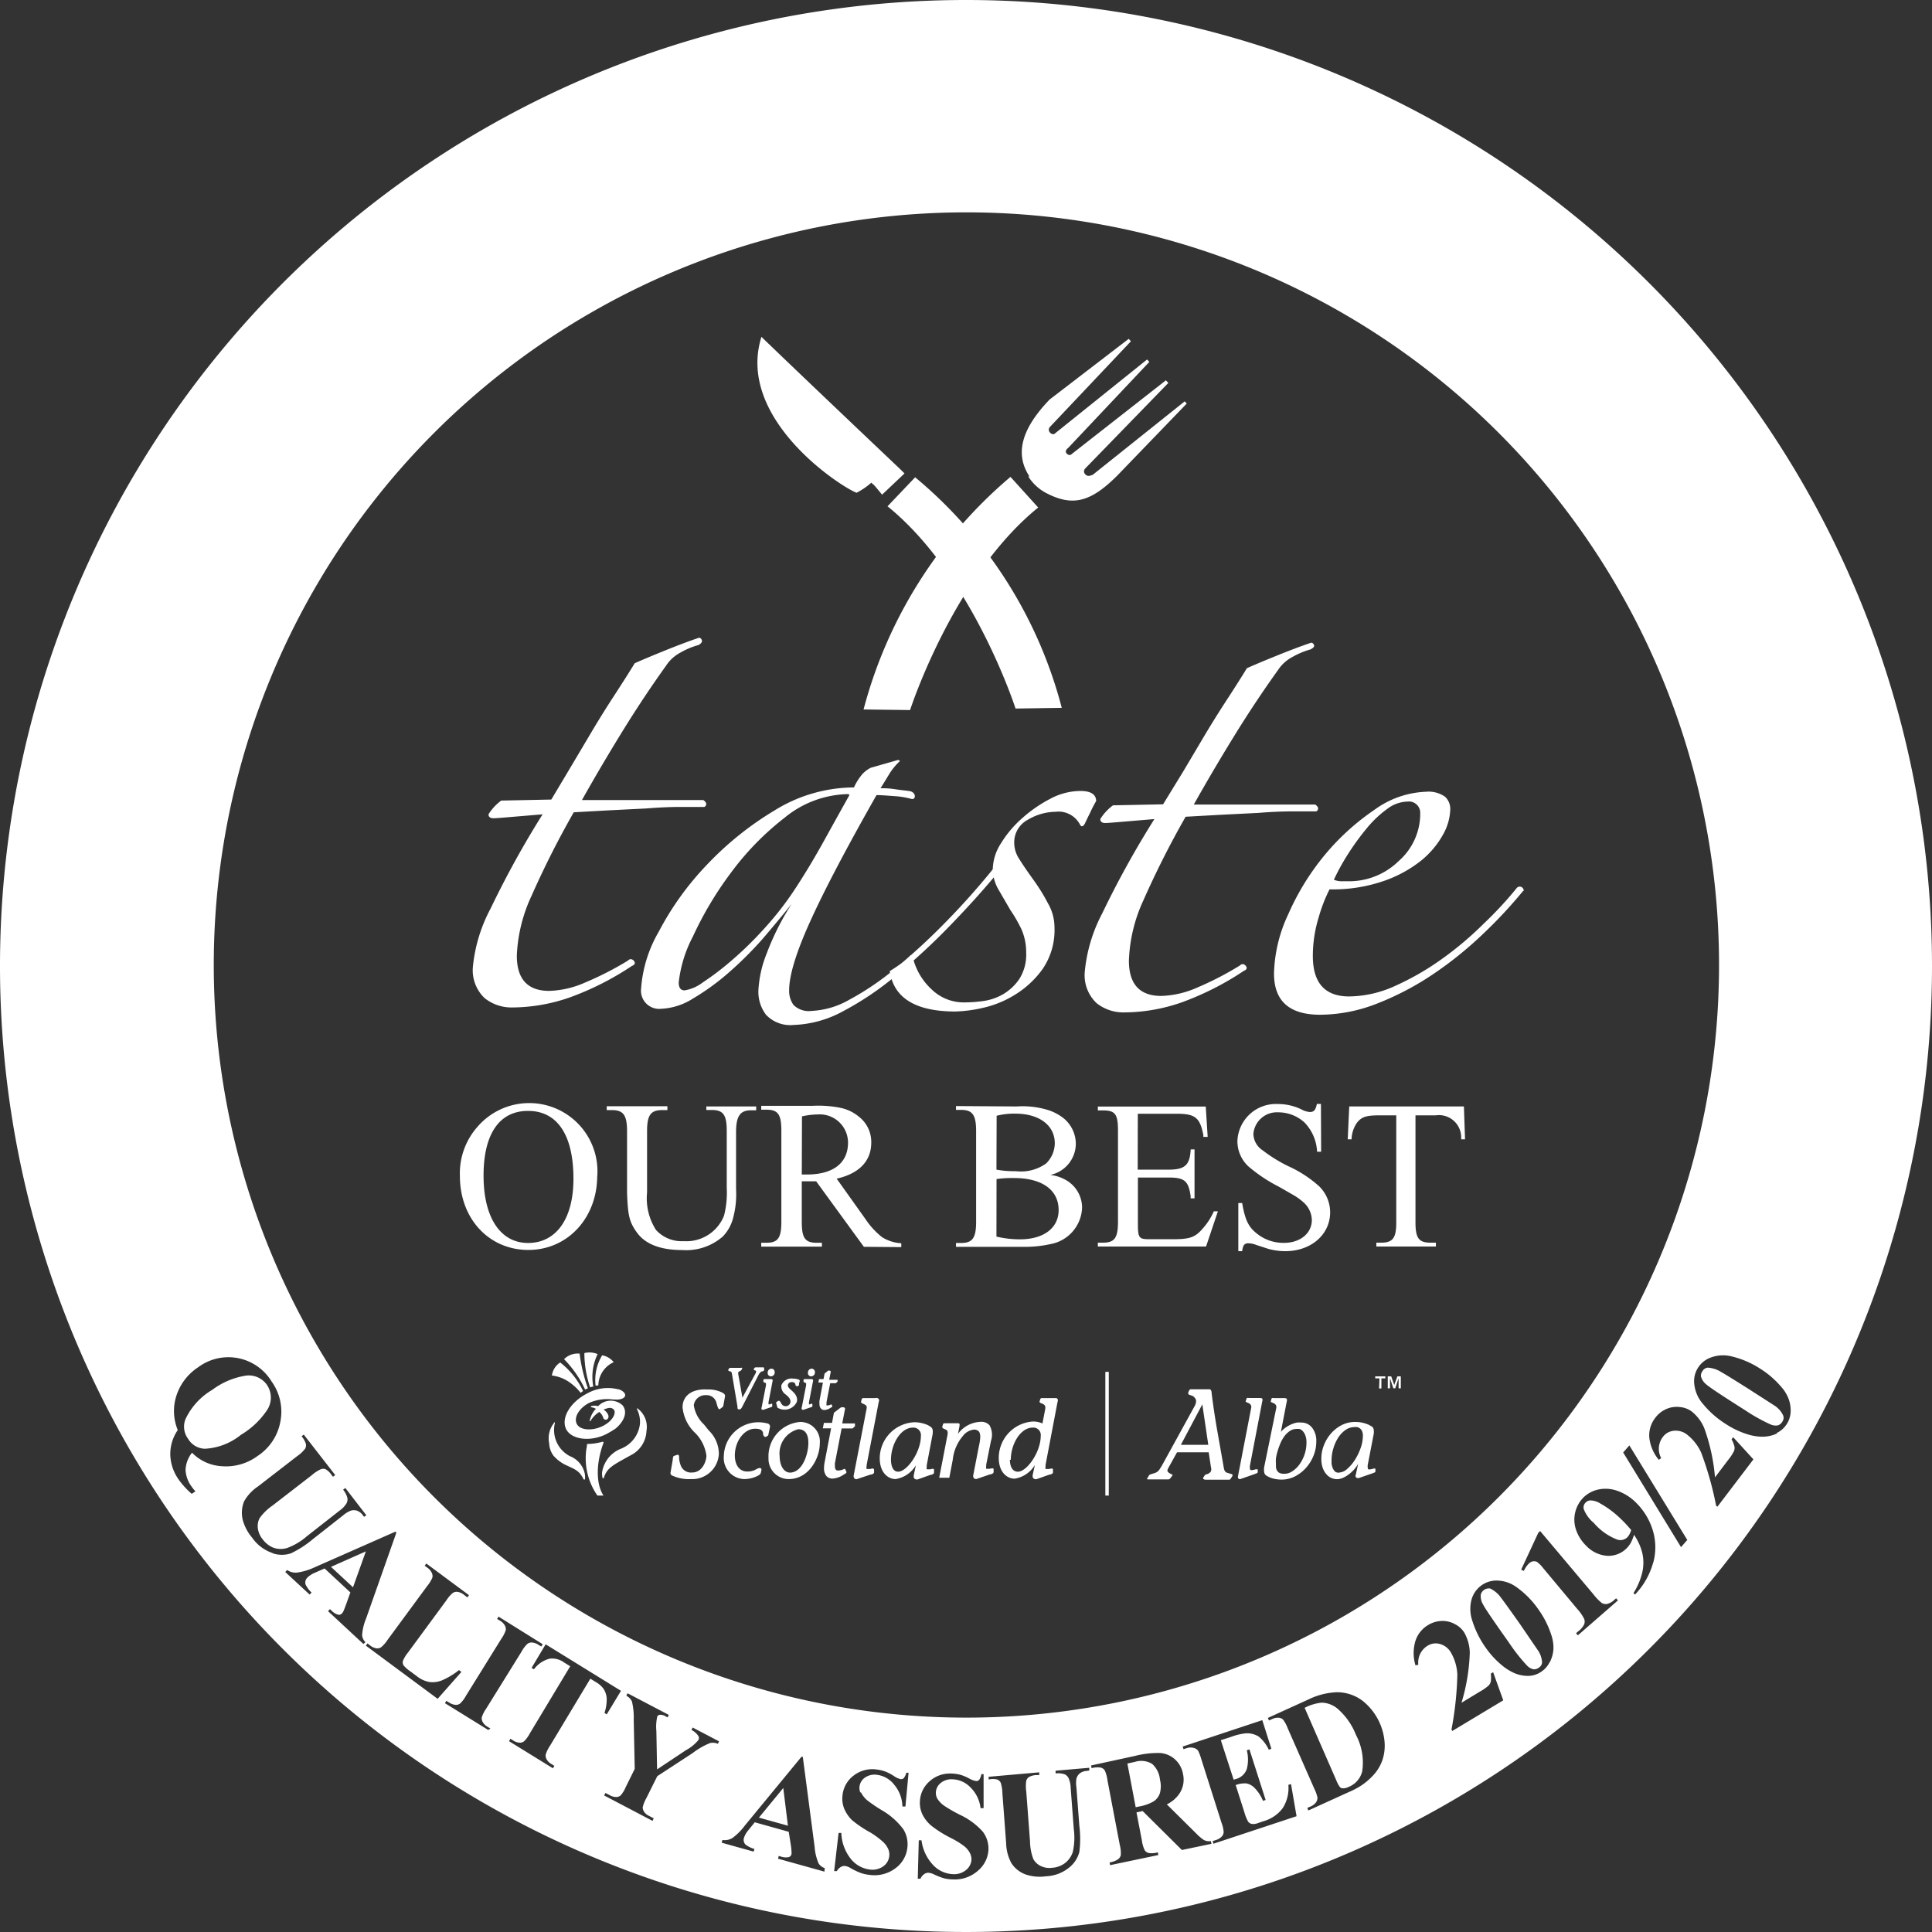
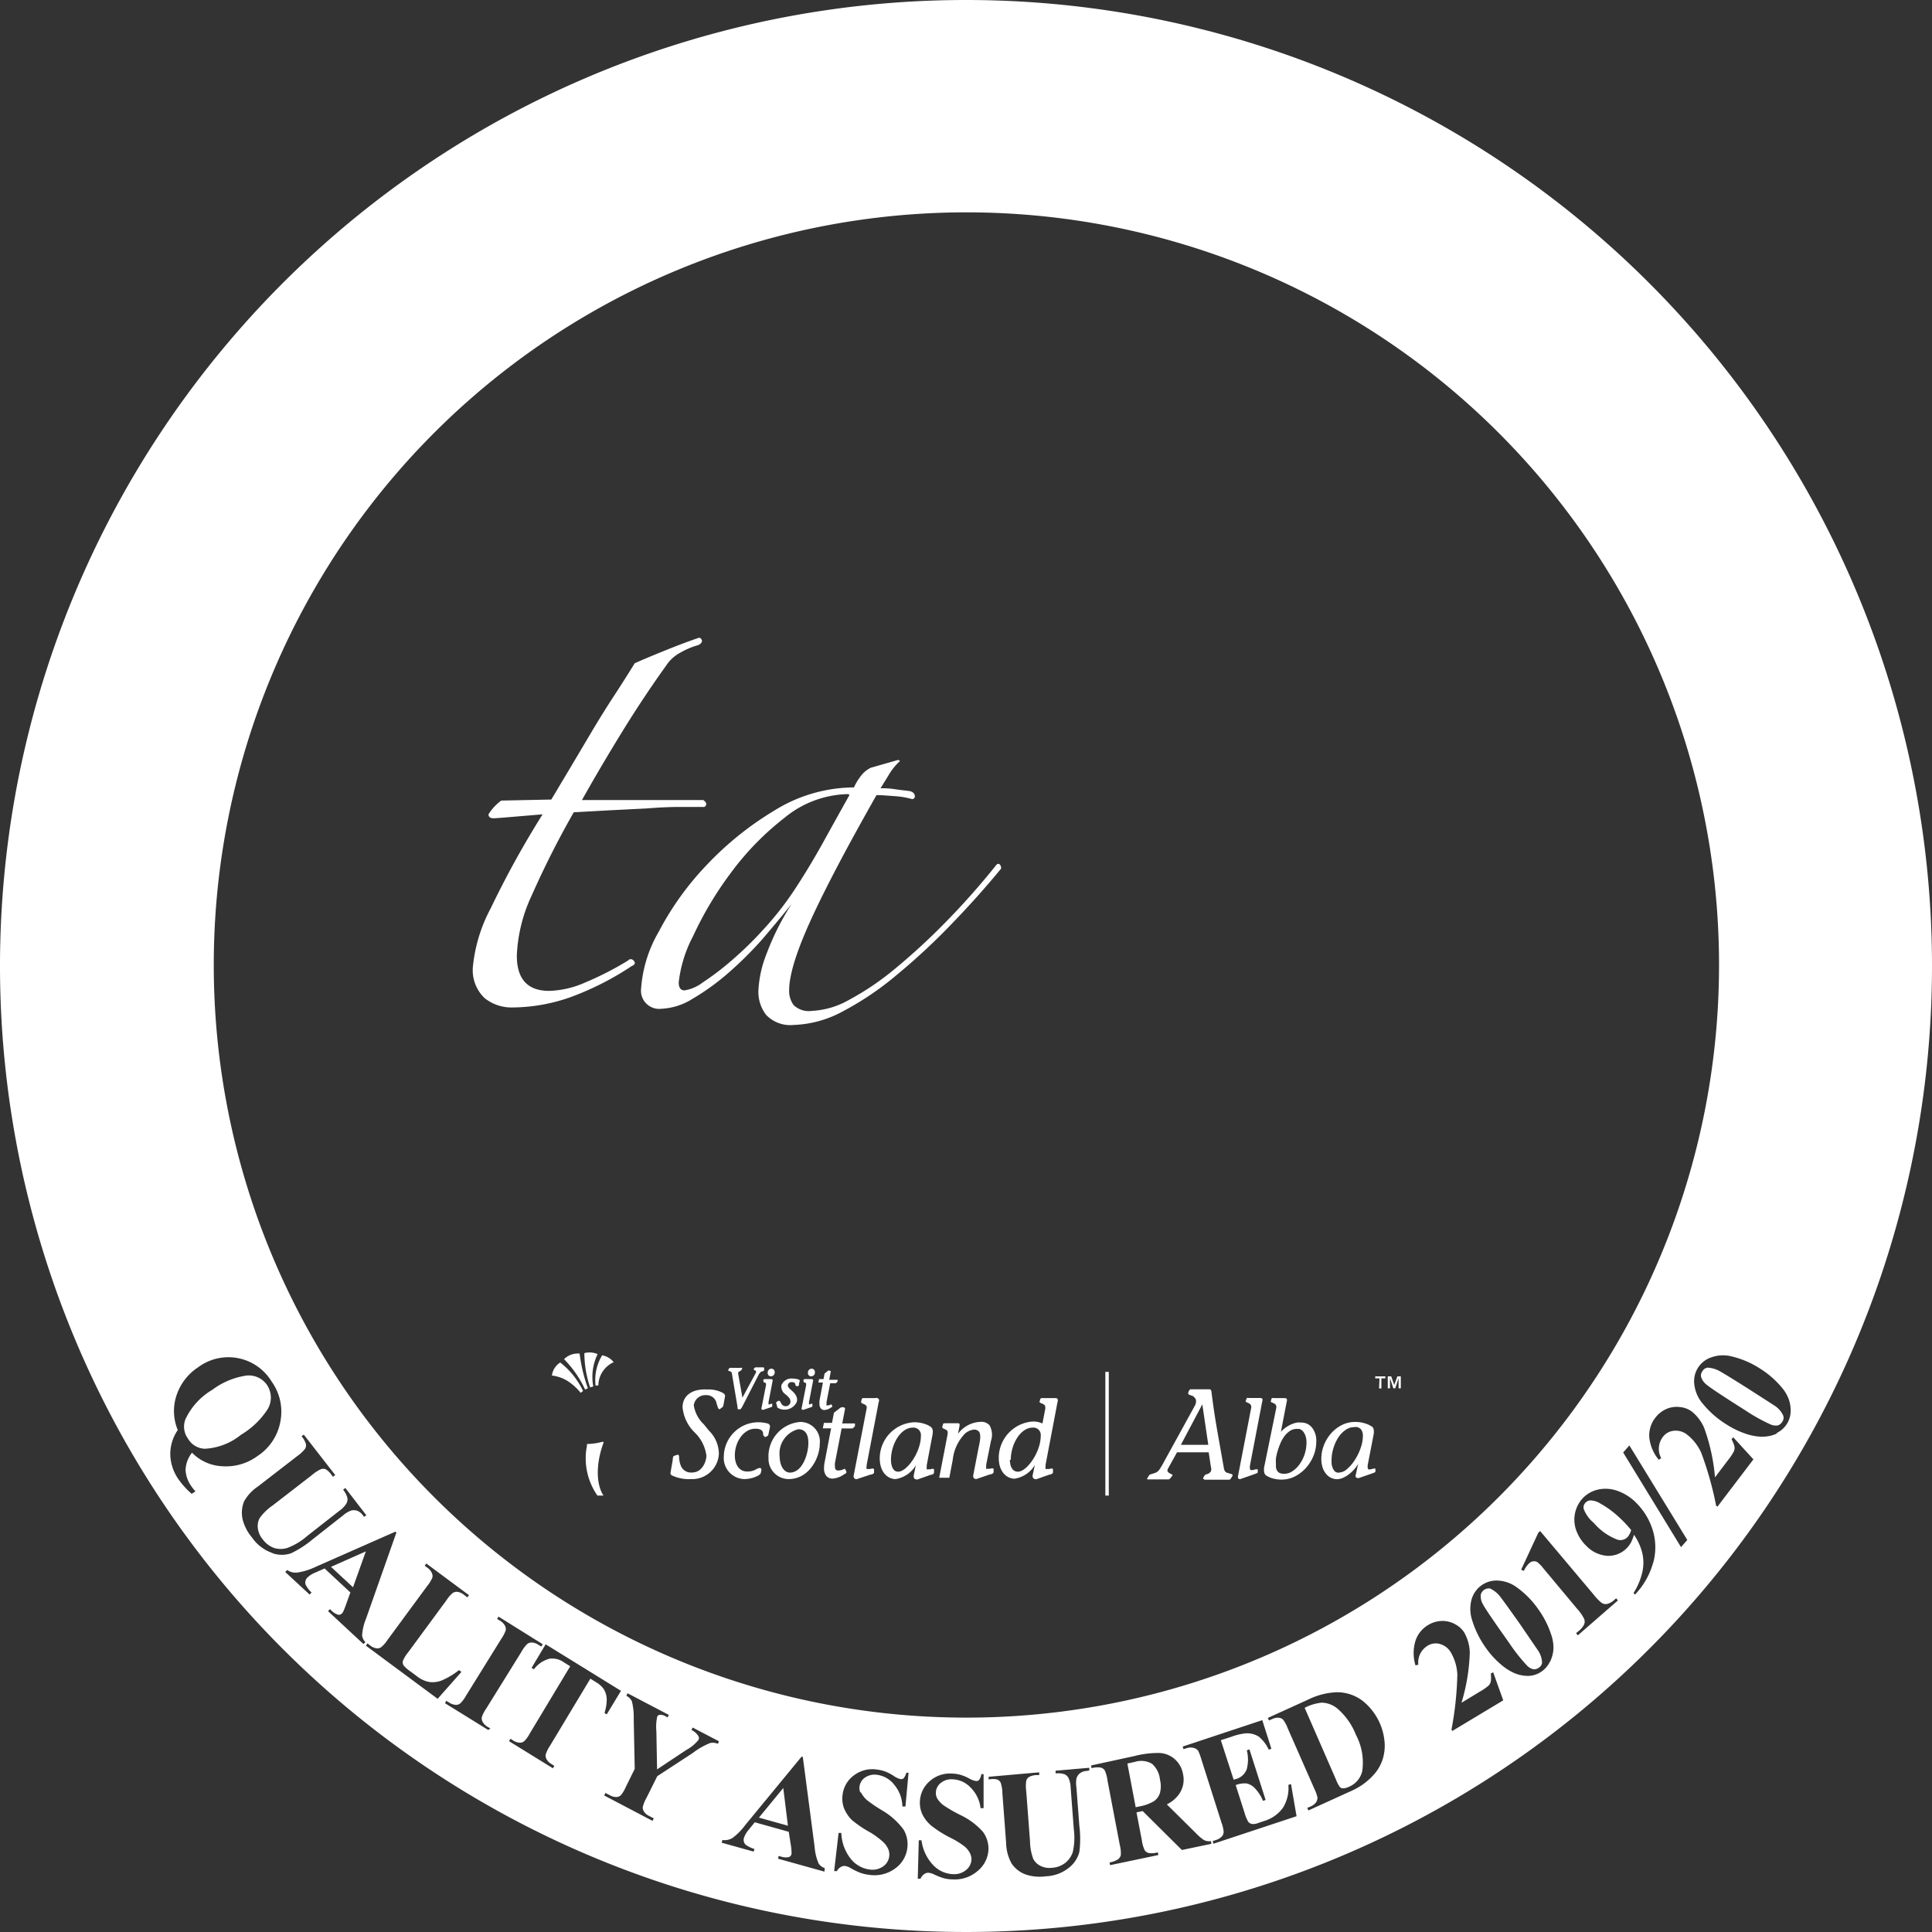
<svg xmlns="http://www.w3.org/2000/svg" viewBox="0 0 191.06 191.06">
  <rect x="0" y="0" width="191.06" height="191.06" fill="#333333" stroke="none" />
  <g data-name="Layer 2">
    <g data-name="Layer 1" fill="#fff">
      <path d="M69.07 63.79a7.53 7.53 0 0 0-1.75.73 3.84 3.84 0 0 0-1.45 1.31q-2.23 3.11-4.32 6.5t-4 6.79h12q.29.2.29.39a.31.31 0 0 1-.19.29h-2.33q-1.55 0-3.4.15l-3.78.19-3.4.19a90.36 90.36 0 0 0-4.17 8.25 15.42 15.42 0 0 0-1.46 5.92q0 3.49 3.2 3.49a9.4 9.4 0 0 0 3.54-.82A31.08 31.08 0 0 0 62.09 95q.29-.29.58 0c.19.23.13.4-.19.53a28.63 28.63 0 0 1-6.11 3.1 17.48 17.48 0 0 1-5.72 1 4.25 4.25 0 0 1-2.72-.92 3.8 3.8 0 0 1-1.16-3.15 15.41 15.41 0 0 1 1.75-5.72 93.1 93.1 0 0 1 5.14-9.31l-2.86.24q-1.7.15-2 .15c-.32 0-.49-.13-.49-.39a4.86 4.86 0 0 1 1.26-1.36l4.95-.1 1.94-3.25 2.13-3.59q1.07-1.79 2.18-3.49t2-3.15q1.07-.48 3-1.26t3.35-1.26c.13 0 .23.08.29.24s-.08.35-.34.48zM99 85.9q-2.23 2.72-4.9 5.48a63.87 63.87 0 0 1-5.38 5 30 30 0 0 1-5.34 3.62 10.94 10.94 0 0 1-4.9 1.36 3.3 3.3 0 0 1-2.72-1 3.75 3.75 0 0 1-.76-2.43 11.41 11.41 0 0 1 .82-3.64 25.7 25.7 0 0 1 2.47-4.9Q77 91 75.38 92.89A36.55 36.55 0 0 1 72 96.24a23.56 23.56 0 0 1-3.49 2.52 6.35 6.35 0 0 1-3.11 1 1.8 1.8 0 0 1-2-2 13 13 0 0 1 1.75-5.63 29 29 0 0 1 4.7-6.55 31.46 31.46 0 0 1 6.74-5.43 15 15 0 0 1 7.86-2.28 5.47 5.47 0 0 1 .87-1.36 3.05 3.05 0 0 1 .78-.58l2.72-.78.19.1a6.22 6.22 0 0 0-1.01 1.2q-.44.73-.92 1.5c.32 0 .81 0 1.45.1s1.13.13 1.45.19.49.29.49.49a.26.26 0 0 1-.29.29 8.05 8.05 0 0 0-1.75-.29c-.78-.06-1.36-.1-1.75-.1q-4.46 7.86-6.55 12.47t-2.09 6.84a2.36 2.36 0 0 0 .44 1.45 2.16 2.16 0 0 0 1.8.58A8.27 8.27 0 0 0 84 98.86a27.22 27.22 0 0 0 4.56-3.1 63.43 63.43 0 0 0 5-4.61 73 73 0 0 0 4.9-5.53c.13-.19.26-.24.39-.15a.51.51 0 0 1 .15.43zm-15.09-7.37a10.16 10.16 0 0 0-6.31 2.33 27.7 27.7 0 0 0-5.34 5.48 34.66 34.66 0 0 0-3.73 6.26 12.8 12.8 0 0 0-1.41 4.56q0 .78.58.78a4 4 0 0 0 1.79-.78 26.81 26.81 0 0 0 2.76-2.09A34.51 34.51 0 0 0 75.42 92a31.26 31.26 0 0 0 3-3.78q1.55-2.33 3-4.95T84 78.63z" />
-       <path d="M107.29 81.44c-.19.33-.36.36-.49.1a2.39 2.39 0 0 0-2.42-1.26 5.43 5.43 0 0 0-2.72.78 2.52 2.52 0 0 0-1.36 2.33 2.9 2.9 0 0 0 .49 1.55q.48.78 1.36 2t1.45 2.33a4.76 4.76 0 0 1 .68 2.42 6.83 6.83 0 0 1-1.16 4.12 9.45 9.45 0 0 1-2.76 2.57 10.26 10.26 0 0 1-3.25 1.31 13.79 13.79 0 0 1-2.62.34q-5.92 0-6.5-4c.33-.19.69-.44 1.12-.73a4 4 0 0 0 .92-.82c.13 0 .23.13.29.39a6.34 6.34 0 0 0 1.84 3 4.55 4.55 0 0 0 3.2 1.26A13.92 13.92 0 0 0 97.2 99a5.38 5.38 0 0 0 2-.68 5 5 0 0 0 1.6-1.5 4.49 4.49 0 0 0 .68-2.62 5.58 5.58 0 0 0-.48-2.33A14 14 0 0 0 99.92 90l-1.16-2a4.07 4.07 0 0 1-.58-2.13 4.92 4.92 0 0 1 .82-2.49 10.75 10.75 0 0 1 2.09-2.47 13.54 13.54 0 0 1 2.76-1.91 6.42 6.42 0 0 1 3-.78c1 0 1.55.33 1.55 1a11.86 11.86 0 0 0-.58 1.12q-.33.66-.53 1.1zm22.29-17.21a7.53 7.53 0 0 0-1.75.73 3.84 3.84 0 0 0-1.45 1.31q-2.23 3.11-4.32 6.5t-4 6.79h12q.29.2.29.39a.31.31 0 0 1-.19.29h-2.33q-1.55 0-3.4.15l-3.78.19-3.4.19a90.36 90.36 0 0 0-4.17 8.25 15.42 15.42 0 0 0-1.44 5.98q0 3.49 3.2 3.49a9.4 9.4 0 0 0 3.54-.82 31.08 31.08 0 0 0 4.22-2.18q.29-.29.58 0c.19.23.13.4-.19.53a28.63 28.63 0 0 1-6.11 3.1 17.48 17.48 0 0 1-5.72 1 4.25 4.25 0 0 1-2.72-.92 3.8 3.8 0 0 1-1.16-3.15 15.41 15.41 0 0 1 1.72-5.72 93.1 93.1 0 0 1 5.16-9.33l-2.86.24q-1.7.15-2 .15c-.32 0-.49-.13-.49-.39a4.86 4.86 0 0 1 1.26-1.36l4.95-.1 1.98-3.23 2.13-3.59q1.07-1.79 2.18-3.49t2-3.15q1.07-.48 3-1.26t3.35-1.26c.13 0 .23.08.29.24s-.11.3-.37.43zm21.05 23.87a46.23 46.23 0 0 1-3.93 4.22 37.11 37.11 0 0 1-4.95 4 28.28 28.28 0 0 1-5.53 2.91 15.57 15.57 0 0 1-5.67 1.12q-4.56 0-4.56-4.07a14.48 14.48 0 0 1 1.41-5.87 24.76 24.76 0 0 1 3.6-5.85 23.52 23.52 0 0 1 4.9-4.46 9.2 9.2 0 0 1 5.1-1.8 2.84 2.84 0 0 1 1.89.48 1.63 1.63 0 0 1 .53 1.26 5.39 5.39 0 0 1-.73 2.52 8.81 8.81 0 0 1-2.18 2.57 12.41 12.41 0 0 1-3.69 2 15.41 15.41 0 0 1-5.34.82 15.37 15.37 0 0 0-1.07 2.76 13 13 0 0 0-.58 3.83q0 4 3.59 4a11.21 11.21 0 0 0 4.61-1.07 26.51 26.51 0 0 0 4.61-2.67 33.12 33.12 0 0 0 4.12-3.49 36.14 36.14 0 0 0 3.24-3.5.39.39 0 0 1 .68.29zm-10.19-7.57a1.12 1.12 0 0 0-1.26-1.26 3.43 3.43 0 0 0-2 .73 10.79 10.79 0 0 0-2 1.89 25.42 25.42 0 0 0-1.84 2.52 21.8 21.8 0 0 0-1.43 2.59 2.09 2.09 0 0 0 .68.15h.78a7 7 0 0 0 4.95-2 6.23 6.23 0 0 0 2.13-4.62zm-81.38 35.74c0 4.19-2.94 7.34-6.81 7.34s-6.77-3.06-6.77-7.32a6.94 6.94 0 0 1 1.74-4.86 6.75 6.75 0 0 1 11.85 4.84zm-11.24 0c0 4.13 1.66 6.65 4.4 6.65s4.49-2.33 4.49-6.35c0-4.32-1.59-6.71-4.49-6.71s-4.4 2.37-4.4 6.39zm22.03-6.85h4.93v.38h-.52c-1.07 0-1.47.59-1.47 2.16v5.64a9 9 0 0 1-.31 2.92 4.08 4.08 0 0 1-1 1.76 5.49 5.49 0 0 1-4 1.34q-3.21 0-4.47-1.7c-.78-1.07-.92-1.7-1-4v-6.06c0-1.57-.36-2.08-1.49-2.08H60v-.38h6v.38h-.52c-1.13 0-1.49.5-1.49 2.08v6.06a5.82 5.82 0 0 0 .88 3.71 3.42 3.42 0 0 0 2.73 1.11 4 4 0 0 0 4-2.52 9.19 9.19 0 0 0 .27-2.75v-5.62c0-1.59-.34-2.08-1.47-2.08h-.55zm15.58 13.88l-4.72-6.48h-1.42v4c0 1.59.31 2.08 1.47 2.08h.52v.38h-6v-.38h.52c1.13 0 1.47-.48 1.47-2.08v-9c0-1.62-.34-2.08-1.47-2.08h-.52v-.38h5.05a10.9 10.9 0 0 1 2.85.21 4.18 4.18 0 0 1 1.78.88 3.16 3.16 0 0 1 1.2 2.55c0 1.82-1.2 3.06-3.42 3.56l2.85 4a7.82 7.82 0 0 0 1.63 1.78 4 4 0 0 0 1.91.61v.38zm-6.14-7.15h.5c2.58 0 4-1.11 4.07-3a2.8 2.8 0 0 0-3-2.94 7.52 7.52 0 0 0-1.55.19zm21.25-6.73a8.54 8.54 0 0 1 2.81.27 4.91 4.91 0 0 1 1.76.84 3.28 3.28 0 0 1 1.28 2.6 3.17 3.17 0 0 1-2.52 3.06 4.05 4.05 0 0 1 1.8.67 3.15 3.15 0 0 1 1.34 2.58 3.8 3.8 0 0 1-3.12 3.59 11.59 11.59 0 0 1-2.81.27h-6.54v-.38h.52c1.11 0 1.47-.5 1.47-2.08v-9c0-1.57-.36-2.08-1.47-2.08h-.52v-.38zm-2 6.25a9.74 9.74 0 0 0 1.91.15 4.28 4.28 0 0 0 3-.76 2.83 2.83 0 0 0 .86-2c0-1.78-1.55-2.93-3.9-2.93a7.08 7.08 0 0 0-1.85.21zm0 6.62a10.08 10.08 0 0 0 2.33.27c2.33 0 3.82-1.11 3.82-2.89 0-2-1.64-3.17-4.4-3.17a10.72 10.72 0 0 0-1.74.1zm13.97-6.62h3.06c1.62 0 2.1-.46 2.18-2h.38v4.84h-.38a.72.72 0 0 1 0-.19c-.21-1.53-.61-1.87-2.16-1.87h-3.06V121c0 1.43.1 1.55 1.15 1.55H116c1.66 0 2.18-.19 2.89-1a6.57 6.57 0 0 0 1.15-1.76h.4l-1.17 3.48h-10.7v-.38h.5c1.15 0 1.49-.46 1.49-2.08v-9c0-1.66-.29-2-1.51-2h-.48v-.38h10.67l.19 3H119v-.19c-.34-1.74-.82-2.1-2.66-2.1h-3.82zm18.14-1.77h-.4A4.45 4.45 0 0 0 129 111a3.85 3.85 0 0 0-2.6-1 2.33 2.33 0 0 0-2.45 2.14 2 2 0 0 0 .92 1.62 14.61 14.61 0 0 0 2.54 1.57 11.81 11.81 0 0 1 3.06 2 3.6 3.6 0 0 1 1.07 2.56c0 2.2-1.89 3.84-4.42 3.84a6.15 6.15 0 0 1-1.7-.23l-1.17-.38a2.38 2.38 0 0 0-.78-.17c-.4 0-.55.17-.63.78h-.38v-4.76h.38c.29 1.68.63 2.37 1.43 3a4.17 4.17 0 0 0 2.71.94c1.59 0 2.75-.94 2.75-2.26a2.39 2.39 0 0 0-.75-1.68 5.84 5.84 0 0 0-1.09-.8l-1.43-.82a15.07 15.07 0 0 1-3-2 3.4 3.4 0 0 1-1.09-2.52 3.81 3.81 0 0 1 4-3.65 5.28 5.28 0 0 1 2.35.54 2 2 0 0 0 .82.25c.4 0 .57-.21.69-.8h.4zm14.23-1.23h-.38v-.17a2.2 2.2 0 0 0-2.52-2.2h-2v10.59c0 1.57.34 2 1.49 2h.53v.38h-5.89v-.38h.48c1.15 0 1.49-.46 1.49-2V110.3h-1.68c-1.3 0-1.76.15-2.22.75a3 3 0 0 0-.52 1.62h-.38l.15-3.25h11.34zm-43.19-65.55a4.66 4.66 0 0 0 1.7 1.6c2.69 1.43 4.49.93 7.13-1.72l6.84-7.09-.2-.22-9.09 7.26c-.36.15-.56.16-.75-.05a.4.4 0 0 1 0-.57l8.22-8.46-.24-.26-9.3 7.28c-.13.14-.33.16-.52-.05s0-.43.18-.57l8-8.48-.22-.24-9.07 7.28c-.13.14-.33.16-.53-.05a.4.4 0 0 1 0-.57l8-8.46-.22-.24-7.82 6c-3 3.12-3.35 5.54-2 7.6m-12.71-.65S78.64 36.55 75.3 33.31c-2.54 8.11 7.88 14.86 9.41 15.42a7 7 0 0 0 1.46-1c.32.36-.1-.24 1.06 1.19l2.22-2.1m13.22 3.37C94.26 57 90 70.22 90 70.22l-4.6-.06a45.18 45.18 0 0 1 14.53-23z" />
-       <path d="M87.77 50.07c8.41 6.8 12.66 20 12.66 20L105 70a44.08 44.08 0 0 0-14.5-22.8zm-33.46 92.66a2.44 2.44 0 0 1 .56-2.11v.13a2.92 2.92 0 0 0 1.48 3.25 2.38 2.38 0 0 1 1.5 1.85 2.25 2.25 0 0 1 0 .46h-.13c-.42-.89-.88-1-1.61-1.36a3.8 3.8 0 0 1-1.38-1 2.18 2.18 0 0 1-.42-1.22zm5.4 3.45h-.12a2 2 0 0 1-.05-.57 3 3 0 0 1 1.86-2.34 3 3 0 0 0 1.89-2.51 2.83 2.83 0 0 0-.29-1.39v-.12a2.27 2.27 0 0 1 .93 2.27 2.8 2.8 0 0 1-1.53 2.38c-1.76.98-2.4 1.25-2.69 2.28zM56 141.36c-.56-1.1.37-2.69 2.07-3.56a4.17 4.17 0 0 1 3.05-.41h.07c.41.14.68.4.63.64s-.46.42-1 .37h-.19a4.42 4.42 0 0 0-2.4.35c-1 .54-1.53 1.47-1.17 2.1s1.62.67 2.63.13 1.26-1.33 1-1.59-.54-.16-1 0c.37.27.59.63.44.87a.26.26 0 0 1-.24.14.28.28 0 0 1-.24-.2 1.12 1.12 0 0 0-.39-.57l-.17.12a2.72 2.72 0 0 0-.71.8h-.07a2.33 2.33 0 0 1 .62-1.23 1.46 1.46 0 0 0-.49-.16v-.1a1.26 1.26 0 0 1 .71 0 1.71 1.71 0 0 1 2.41-.09c.5.6.24 1.5-.62 2.25a1.83 1.83 0 0 1-.26.18 4.22 4.22 0 0 1-.45.27c-1.55.94-3.64.79-4.23-.31z" />
      <path d="M59.68 147.9c-.74-1.13-.76-3.16 0-5.21a.08.08 0 0 0-.1-.11 6.08 6.08 0 0 1-1.53.22q0 .23-.06.48a6.45 6.45 0 0 0 1.09 4.62zm16.24-12.15a.38.38 0 0 1 .38-.4.33.33 0 0 1 .31.34.38.38 0 0 1-.37.42.32.32 0 0 1-.32-.36zm3.98 0a.38.38 0 0 1 .38-.4.33.33 0 0 1 .31.34.38.38 0 0 1-.38.42.32.32 0 0 1-.31-.36zM59.17 137a2.57 2.57 0 0 1 1.52-2.29 1.86 1.86 0 0 0-1.14-.68 4.69 4.69 0 0 0-.65 3z" />
      <path d="M58.67 137.11a5.16 5.16 0 0 1 .43-3.2 2.08 2.08 0 0 0-1.31-.1 10.54 10.54 0 0 0 .57 3.39zm-.53.18a15.67 15.67 0 0 1-.82-3.43 1.94 1.94 0 0 0-1.54.55 10.74 10.74 0 0 1 2.08 3zm-.72.45l.24-.18a7.75 7.75 0 0 0-2.26-2.82 1.81 1.81 0 0 0-.82 1.29 3.77 3.77 0 0 1 1.89.78 5 5 0 0 1 .95.93zm45.7.52c-.17 0-.22 0-.26.16l-.06.19c0 .09.11.14.21.18a.64.64 0 0 1 .27.15.26.26 0 0 1 .09.22.9.9 0 0 1 0 .16l-.28 1.45a2.18 2.18 0 0 0-1-.19 3.61 3.61 0 0 0-3.32 3.59c0 1.42.82 2.06 1.57 2.06a2.85 2.85 0 0 0 2-1.35l-.22 1a.54.54 0 0 0 0 .11.28.28 0 0 0 .06.19.38.38 0 0 0 .32.1l1.3-.46h.06c.15-.05.29-.1.27-.26v-.24c0-.14-.21-.09-.37-.05h-.36c-.03 0 0-.24 0-.42l1.18-6.2a.36.36 0 0 0 0-.31.26.26 0 0 0-.22-.08h-1.15m-3.25 6.1c0-1.5.93-3.18 2.17-3.18a.73.73 0 0 1 .79.82c0 1.61-1.38 3.54-2.25 3.54-.77 0-.8-.98-.8-1.18zm-5.22-2.57l.15-.77a.55.55 0 0 0 0-.09.19.19 0 0 0 0-.12.23.23 0 0 0-.2-.06H93.5c-.17 0-.23 0-.26.16l-.06.19c0 .12.1.17.22.22a.73.73 0 0 1 .26.15s.09.09.05.38l-.83 4.29h1l.34-1.78a4.32 4.32 0 0 1 1-2.35 1.58 1.58 0 0 1 1.07-.63.62.62 0 0 1 .51.18c.18.22.19.66 0 1.48l-.55 2.83a.37.37 0 0 0 .06.31.31.31 0 0 0 .26.08l1.35-.46h.06c.15-.05.29-.1.28-.26v-.24c0-.14-.21-.09-.37-.05h-.36c-.03 0 0-.24 0-.42l.47-2.34a1.89 1.89 0 0 0-.15-1.55 1.09 1.09 0 0 0-.9-.33 2.91 2.91 0 0 0-2.21 1.18zM87 144.21c0 1.42.82 2.06 1.57 2.06a2.86 2.86 0 0 0 2-1.36l-.21 1a.5.5 0 0 0 0 .13.25.25 0 0 0 .05.16.38.38 0 0 0 .32.11l1.3-.46h.06c.15-.05.29-.1.28-.26v-.24c0-.14-.2-.1-.36-.05h-.36c-.03 0 0-.26 0-.42l.57-3c.1-.62-.09-.73-.33-.87l-.12-.07a3.24 3.24 0 0 0-1.36-.29 3.58 3.58 0 0 0-3.41 3.56m1.11.15c0-1.5.93-3.18 2.17-3.18a.74.74 0 0 1 .79.82c0 1.61-1.38 3.54-2.25 3.54-.68 0-.71-.98-.71-1.18zm-1.56-6.1h-1.08c-.17 0-.23 0-.26.16l-.06.19c0 .12.1.17.22.22a.75.75 0 0 1 .26.15c.06.06.12.12.06.38l-1.26 6.52a.37.37 0 0 0 .06.32.28.28 0 0 0 .23.08l1.38-.46h.07c.15-.05.29-.1.27-.26v-.24c-.06-.14-.21-.1-.37-.05h-.36c-.06-.06 0-.24 0-.42l1.19-6.21a.33.33 0 0 0 0-.29.32.32 0 0 0-.35-.09zm-3.46.97l-.62.48-.19 1h-.8l-.11.54h.82l-.64 3.35a3.13 3.13 0 0 0-.06.57 1.21 1.21 0 0 0 .22.78.79.79 0 0 0 .64.27 2.17 2.17 0 0 0 1.08-.39l.15-.09s.17-.08.12-.2l-.12-.26a.15.15 0 0 0-.13 0 1.21 1.21 0 0 1-.59.14.26.26 0 0 1-.21-.09.51.51 0 0 1-.08-.32 1.79 1.79 0 0 1 0-.33l.66-3.42h1.09l.23-.22v-.27h-1.26l.28-1.45a.13.13 0 0 0-.07-.12.42.42 0 0 0-.41.03zM76 144.19a2 2 0 0 0 2 2.08c2 0 3.07-2.08 3.07-3.51a1.93 1.93 0 0 0-1.92-2.14 3.4 3.4 0 0 0-3.15 3.57m1.1-.19a2.47 2.47 0 0 1 1.84-2.66c1 0 1 1.06 1 1.38 0 1-.55 2.91-1.84 2.91-.68-.04-1-.85-1-1.63zm-5.52 0a2.09 2.09 0 0 0 2 2.27 3 3 0 0 0 1.31-.3c.24-.12.33-.21.36-.36l.05-.24a.16.16 0 0 0-.07-.17c-.09-.06-.26 0-.43.09a1.68 1.68 0 0 1-.92.23c-.74 0-1.21-.62-1.21-1.59 0-1.41.93-2.64 2-2.64.47 0 .68.1.79.38v.09c0 .14.08.29.18.33a.12.12 0 0 0 .11 0l.12-.07a.19.19 0 0 0 .12-.17l.14-.66a.32.32 0 0 0-.27-.43 3.65 3.65 0 0 0-.93-.11 3.43 3.43 0 0 0-3.35 3.35zm-4.08-4.83a4 4 0 0 0 1.26 2.55 3.9 3.9 0 0 1 1.1 2.24c0 .44-.34 1.66-1.43 1.66a1.08 1.08 0 0 1-1.13-.75 2.48 2.48 0 0 1-.14-.66c0-.19 0-.3-.1-.34a.1.1 0 0 0-.09 0l-.29.1c-.11 0-.13.19-.15.31v.08l-.2 1.15c-.07.34 0 .37.49.55a4 4 0 0 0 1.53.21 2.63 2.63 0 0 0 2.74-2.49 3.24 3.24 0 0 0-1-2.32l-.48-.6a3.26 3.26 0 0 1-1-1.89 1.15 1.15 0 0 1 1.21-1 1 1 0 0 1 1 .65l.05.18c.1.35.16.52.24.55a.09.09 0 0 0 .08 0l.27-.21a.3.3 0 0 0 .07-.12l.16-.88c.08-.25-.17-.39-.41-.49a3 3 0 0 0-1.32-.24c-1.49-.09-2.46.59-2.46 1.76zm8-3.95h-.77a.15.15 0 0 0-.12.07l-.07.09a.11.11 0 0 0 0 .06s.06.06.11.08.09 0 .11.08a.31.31 0 0 1 0 .14l-1.34 2.48-.42-2.37a.36.36 0 0 1 0-.06c0-.12.07-.15.16-.19a.3.3 0 0 0 .15-.11l.07-.1a.12.12 0 0 0 0-.12.12.12 0 0 0-.11 0h-1a.18.18 0 0 0-.19.09l-.06.1a.13.13 0 0 0 0 .06.13.13 0 0 0 .09.07c.22.06.24.07.28.31l.54 3.2v.05c0 .1 0 .22.13.22h.11c.07 0 .13-.07.23-.25L75 136a1 1 0 0 1 .31-.38h.09a.3.3 0 0 0 .17-.12v-.09a.12.12 0 0 0 0-.06s-.01-.13-.07-.13zm.8 1.16h-.64c-.09 0-.15 0-.17.11v.1c0 .08.06.12.13.14a.38.38 0 0 1 .13.07v.19l-.43 2.19a.22.22 0 0 0 0 .19.19.19 0 0 0 .16.05l.73-.25c.08 0 .17-.06.16-.16v-.13c0-.1-.14-.07-.23 0H76v-.21l.4-2.08a.16.16 0 0 0 0-.13.15.15 0 0 0-.1-.08zm.97.62a.83.83 0 0 0 0 .19.93.93 0 0 0 .41.7l.06.05c.19.16.43.37.43.65a.44.44 0 0 1 0 .07.48.48 0 0 1-.88.18l-.18-.3a.11.11 0 0 0-.07 0 .1.1 0 0 0-.09 0l-.17.12a.14.14 0 0 0 0 .16l.1.38a1.33 1.33 0 0 0 1.92-.57c.11-.46-.14-.8-.56-1.16-.2-.18-.36-.31-.32-.54a.37.37 0 0 1 .38-.25c.23 0 .34.08.37.29a.13.13 0 0 0 .13.11h.09c.08 0 .1-.07.13-.16v-.13l.06-.17a.12.12 0 0 0 0-.11.21.21 0 0 0-.14-.1 2 2 0 0 0-.54-.08 1.08 1.08 0 0 0-1.13.67zm3-.62h-.64c-.09 0-.15 0-.17.11v.1c0 .08.06.12.13.14a.38.38 0 0 1 .13.07v.19l-.43 2.19a.22.22 0 0 0 0 .19.19.19 0 0 0 .16.05l.73-.25c.08 0 .17-.06.16-.16v-.13c0-.1-.14-.07-.23 0H80v-.21l.4-2.08a.16.16 0 0 0 0-.13.15.15 0 0 0-.13-.08zm1.62-.83l-.35.29-.1.54H81l-.07.34h.45l-.34 1.8a1.77 1.77 0 0 0 0 .32.67.67 0 0 0 .13.44.46.46 0 0 0 .37.16 1.22 1.22 0 0 0 .6-.22l.08-.05c.09 0 .09-.1.08-.13l-.06-.14a.1.1 0 0 0-.09 0 .64.64 0 0 1-.31.08.12.12 0 0 1-.1 0 .25.25 0 0 1 0-.16.93.93 0 0 1 0-.18l.36-1.85h.56l.17-.17v-.17H82l.15-.76a.09.09 0 0 0 0-.08.25.25 0 0 0-.26-.06zm55.35.56h.34l.3.85.31-.85h.34v1.18h-.22v-1l-.33 1h-.19l-.33-1v1h-.22zm-.82.2H136v-.2h1v.2h-.39v1h-.23zm-13.76 9.96a.21.21 0 0 1-.22-.09.42.42 0 0 1 0-.26l1.28-6.63a.51.51 0 0 0 0-.3.47.47 0 0 0-.09-.13.49.49 0 0 0-.15-.1l-.16-.07-.12-.06a.08.08 0 0 1 0-.09l.06-.19a.18.18 0 0 1 .06-.1.3.3 0 0 1 .16 0h1.1q.19 0 .25.07a.35.35 0 0 1 0 .25l-1.21 6.31a1 1 0 0 0 0 .41c0 .08.1.11.23.09a1.6 1.6 0 0 0 .33-.08h.2v.24a.13.13 0 0 1-.09.15l-.23.09zm3.54-6.97a.54.54 0 0 0 0-.3.48.48 0 0 0-.09-.13.51.51 0 0 0-.15-.1l-.16-.07-.12-.06a.08.08 0 0 1 0-.09l.05-.19a.17.17 0 0 1 .06-.1.33.33 0 0 1 .16 0H127q.2 0 .25.08a.39.39 0 0 1 0 .26l-.58 3a2.68 2.68 0 0 1 .52-.46 3.13 3.13 0 0 1 .55-.3 2.79 2.79 0 0 1 .52-.16 2.28 2.28 0 0 1 .43 0 1.33 1.33 0 0 1 1.06.5 2.09 2.09 0 0 1 .42 1.39 3.7 3.7 0 0 1-.27 1.38 4.07 4.07 0 0 1-.74 1.2 3.76 3.76 0 0 1-1.09.85 2.89 2.89 0 0 1-1.35.32 3.12 3.12 0 0 1-.71-.08 2.22 2.22 0 0 1-.57-.2l-.2-.11a.45.45 0 0 1-.15-.15.6.6 0 0 1-.08-.25 2 2 0 0 1 0-.41zm.68 6.44a1.37 1.37 0 0 0 .85-.2 2.57 2.57 0 0 0 .74-.67 3.68 3.68 0 0 0 .73-2.2 1.94 1.94 0 0 0-.12-.74 1.3 1.3 0 0 0-.27-.43.74.74 0 0 0-.32-.19h-.24a1.2 1.2 0 0 0-.69.2 2.24 2.24 0 0 0-.54.52 3.43 3.43 0 0 0-.4.71 7.23 7.23 0 0 0-.28.78 5.24 5.24 0 0 0-.16.71 3.75 3.75 0 0 0 0 .51v.26a.88.88 0 0 0 .06.33.73.73 0 0 0 .22.29.87.87 0 0 0 .42.12zm7.43-.98a3 3 0 0 1-.39.55 3.57 3.57 0 0 1-.53.49 2.94 2.94 0 0 1-.59.35 1.44 1.44 0 0 1-.58.13 1.38 1.38 0 0 1-.56-.12 1.43 1.43 0 0 1-.5-.38 1.93 1.93 0 0 1-.36-.64 2.75 2.75 0 0 1-.13-.91 3.56 3.56 0 0 1 .24-1.27 3.88 3.88 0 0 1 .68-1.16 3.6 3.6 0 0 1 1.06-.85 2.89 2.89 0 0 1 1.37-.33 3.17 3.17 0 0 1 .74.08 3.29 3.29 0 0 1 .62.21l.21.12a.44.44 0 0 1 .17.13.51.51 0 0 1 .09.24 1.41 1.41 0 0 1 0 .41l-.58 3a1 1 0 0 0 0 .41c0 .08.1.11.22.09a1.6 1.6 0 0 0 .34-.08h.19v.24a.13.13 0 0 1-.09.15l-.23.09-1.33.46a.35.35 0 0 1-.29-.09.28.28 0 0 1 0-.25zm-1.86.86a1.23 1.23 0 0 0 .76-.34 4 4 0 0 0 .76-.88 5.56 5.56 0 0 0 .58-1.18 3.7 3.7 0 0 0 .23-1.25 1.08 1.08 0 0 0-.08-.43.68.68 0 0 0-.2-.27.79.79 0 0 0-.27-.14 1.09 1.09 0 0 0-.3 0 1.52 1.52 0 0 0-.88.29 2.68 2.68 0 0 0-.71.75 4.06 4.06 0 0 0-.48 1.06 4.14 4.14 0 0 0-.18 1.2v.3a1.77 1.77 0 0 0 .1.41 1.06 1.06 0 0 0 .23.37.55.55 0 0 0 .44.12zm-23.14-9.95h.34v12.23h-.34zm9.81 10.6a.2.2 0 0 1-.13 0v-.14l.15-.23a.26.26 0 0 1 .17-.1.82.82 0 0 0 .24-.1.59.59 0 0 0 .2-.2.67.67 0 0 0 0-.43l-.22-1.45h-3.13l-.87 1.57q-.13.23-.05.34a.55.55 0 0 0 .2.17l.22.12c.07 0 .08.09 0 .15l-.1.14-.1.12a.21.21 0 0 1-.17.07h-2.02c-.09 0-.1-.08 0-.19l.1-.17a.22.22 0 0 1 .12-.12l.22-.07.31-.1a.91.91 0 0 0 .22-.13 1 1 0 0 0 .19-.21l.22-.35 3.25-5.91a1 1 0 0 0 .13-.35.68.68 0 0 0 0-.25.38.38 0 0 0-.08-.17l-.1-.12a.47.47 0 0 0-.2-.13l-.23-.08a.36.36 0 0 1-.15-.09v-.17l.09-.18a.21.21 0 0 1 .13-.12h1.87a.17.17 0 0 1 .17.12.63.63 0 0 1 .05.26q.24 1.92.57 3.78l.61 3.46a2 2 0 0 0 .08.36.48.48 0 0 0 .12.19.47.47 0 0 0 .21.1l.35.11q.1 0 .12.08a.14.14 0 0 1 0 .11l-.18.28a.19.19 0 0 1-.13.09h-2.48zm.37-3.39l-.59-4-2.12 4zm-5.56 31.55a2.1 2.1 0 0 0-1.71-.19l-.73.16.82 4.32.39-.08a4.3 4.3 0 0 0 1.39-.5 1.53 1.53 0 0 0 .62-.83 2.63 2.63 0 0 0 0-1.32 2.37 2.37 0 0 0-.78-1.56zm-38.88 5.32l2.87.8-.46-3.73-2.41 2.93zm-51.22-37.86a8.09 8.09 0 0 0 2.58-2.44 2.24 2.24 0 0 0 0-2.48 2.19 2.19 0 0 0-2.27-.9 7.4 7.4 0 0 0-3.14 1.37 6.63 6.63 0 0 0-2.66 2.91 2 2 0 0 0 .25 1.92 2 2 0 0 0 1.67 1 6.17 6.17 0 0 0 3.57-1.38zM132.3 169a2.53 2.53 0 0 0-1.6-.62 4.68 4.68 0 0 0-1.68.51l3.13 7.17a2.8 2.8 0 0 0 .36.67.41.41 0 0 0 .27.12 1.19 1.19 0 0 0 .57-.13 2.23 2.23 0 0 0 1.36-1.54 5.83 5.83 0 0 0-.61-3.6 6.67 6.67 0 0 0-1.8-2.58zm-99.57-14.05l2.18 2.02 1.27-3.55-3.45 1.53zm117.51 5.55q-1.52-2.14-1.79-2.48a2.74 2.74 0 0 0-1.09-.93.83.83 0 0 0-.92.59 1.57 1.57 0 0 0 .23 1q.3.59 2.56 3.77a17.53 17.53 0 0 0 1.76 2.24 1.26 1.26 0 0 0 .66.39.79.79 0 0 0 .54-.17.66.66 0 0 0 .31-.51 2.35 2.35 0 0 0-.45-1.25zm25.24-21.5l-2.66-1.71q-2.22-1.4-2.6-1.6a2.74 2.74 0 0 0-1.36-.44.71.71 0 0 0-.52.38.68.68 0 0 0-.12.52 1.55 1.55 0 0 0 .57.8q.5.43 3.79 2.51a17.33 17.33 0 0 0 2.48 1.39 1.27 1.27 0 0 0 .76.11.8.8 0 0 0 .44-.37.66.66 0 0 0 .09-.59 2.34 2.34 0 0 0-.87-1zm-17.23 9.68a1.87 1.87 0 0 0-1-.3.69.69 0 0 0-.45.22.65.65 0 0 0-.18.63 3.32 3.32 0 0 0 1 1.38 5.74 5.74 0 0 0 2.33 1.65 1 1 0 0 0 1-.25 1.81 1.81 0 0 0 .36-.7q-.53-.64-1-1.08a9.61 9.61 0 0 0-2.06-1.55z" />
      <path d="M95.53 0a95.53 95.53 0 1 0 95.53 95.53A95.53 95.53 0 0 0 95.53 0zm0 21a74.43 74.43 0 1 1-74.39 74.43A74.43 74.43 0 0 1 95.58 21zM18.94 147a3.49 3.49 0 0 0 .39.48l-.37.25a8 8 0 0 1-1.33-1.47 4.47 4.47 0 0 1-.79-2.39 4.19 4.19 0 0 1 .74-2.45 4.9 4.9 0 0 1-.13-3.41 5.31 5.31 0 0 1 2.15-2.8 5 5 0 0 1 7.26 1.41 5.11 5.11 0 0 1 .86 4 5.16 5.16 0 0 1-2.27 3.38 5.24 5.24 0 0 1-3.46 1 4.45 4.45 0 0 1-3-1.34 2.92 2.92 0 0 0-.64 1.7 3 3 0 0 0 .59 1.64zm8 6.58a4 4 0 0 1-2-1.51 4.53 4.53 0 0 1-.94-1.78 3 3 0 0 1 .14-1.82 4.31 4.31 0 0 1 1.37-1.47l3.88-3a3.52 3.52 0 0 0 .79-.74.72.72 0 0 0 .07-.47 2 2 0 0 0-.43-.75l.22-.17 3.11 4-.22.17-.16-.2a1.74 1.74 0 0 0-.58-.55.69.69 0 0 0-.45 0 3.74 3.74 0 0 0-.9.59l-3.88 3a5.15 5.15 0 0 0-1.29 1.26 1.71 1.71 0 0 0-.17 1 2.15 2.15 0 0 0 .48 1.09 2.44 2.44 0 0 0 1.12.85 2.21 2.21 0 0 0 1.31 0 6.23 6.23 0 0 0 1.94-1.16l3.23-2.53a2.42 2.42 0 0 0 .68-.71.85.85 0 0 0 .1-.52 2.05 2.05 0 0 0-.43-.84l.22-.17 2.08 2.7-.23.15-.12-.16a1.27 1.27 0 0 0-.56-.44 1 1 0 0 0-.65 0 2.64 2.64 0 0 0-.73.45l-3 2.36a10.1 10.1 0 0 1-2.16 1.4 2.83 2.83 0 0 1-1.78.01zm9 9l-3.5-3.25.19-.2.14.13a1.47 1.47 0 0 0 .7.43.4.4 0 0 0 .35-.14.94.94 0 0 0 .15-.23s.1-.23.22-.56l.46-1.28-2.55-2.37-1 .44a2.23 2.23 0 0 0-.7.46.68.68 0 0 0-.18.69 2.75 2.75 0 0 0 .59.79l-.19.2-2.41-2.23.19-.2a1.45 1.45 0 0 0 .94.26 6 6 0 0 0 1.76-.52l8-3.53.1.09-3 8.51a5.11 5.11 0 0 0-.39 1.66 1.14 1.14 0 0 0 .33.67zm.24.16l.16-.22.26.2a1.34 1.34 0 0 0 .65.29.67.67 0 0 0 .45-.12 3.14 3.14 0 0 0 .62-.71l3.93-5.34a3.4 3.4 0 0 0 .51-.83.74.74 0 0 0-.06-.47 1.28 1.28 0 0 0-.44-.51l-.26-.19.16-.22 4.22 3.13-.16.22-.34-.26a1.34 1.34 0 0 0-.65-.29.7.7 0 0 0-.45.11 3.05 3.05 0 0 0-.62.71l-3.81 5.18a3.29 3.29 0 0 0-.51.84.59.59 0 0 0 .09.46 3.4 3.4 0 0 0 .67.58l.66.49a2.72 2.72 0 0 0 1.22.55 2.45 2.45 0 0 0 1.26-.18 7.3 7.3 0 0 0 1.65-1l.24.18-2.35 2.66zm12.1 8.34L44 168.43l.14-.23.28.17a1.34 1.34 0 0 0 .67.23.68.68 0 0 0 .43-.15 3.16 3.16 0 0 0 .56-.75l3.5-5.64a3.4 3.4 0 0 0 .44-.86.75.75 0 0 0-.1-.46 1.29 1.29 0 0 0-.48-.47l-.28-.17.14-.23 4.37 2.73-.14.23-.28-.17a1.33 1.33 0 0 0-.67-.23.69.69 0 0 0-.44.15 3.07 3.07 0 0 0-.56.75l-3.5 5.64a3.23 3.23 0 0 0-.44.87.76.76 0 0 0 .1.46 1.29 1.29 0 0 0 .48.47l.28.17zM59 166.39l-.62-.38-4 6.65a3.26 3.26 0 0 0-.42.87.76.76 0 0 0 .1.46 1.29 1.29 0 0 0 .49.47l.27.17-.14.24-4.34-2.68.14-.24.27.17a1.3 1.3 0 0 0 .66.22.68.68 0 0 0 .43-.15 3.18 3.18 0 0 0 .55-.76l4-6.65-.6-.37a2 2 0 0 0-1.44-.38 2.83 2.83 0 0 0-1.55 1.05l-.23-.14 1.39-2.33 7.45 4.6-1.41 2.33-.22-.14A4.4 4.4 0 0 0 60 168a2 2 0 0 0-.32-1 2.42 2.42 0 0 0-.68-.61zm12 6.06a1.34 1.34 0 0 0-.77-.08 7.41 7.41 0 0 0-1.74 1L65 175.65l-1.08 2.17a3.43 3.43 0 0 0-.36.9.76.76 0 0 0 .13.44 1.17 1.17 0 0 0 .48.41l.48.25-.12.25-4.78-2.51.12-.25.45.23a1.24 1.24 0 0 0 .67.17.67.67 0 0 0 .41-.18 3.13 3.13 0 0 0 .48-.8l.89-1.8-.1-4.9a6.56 6.56 0 0 0-.18-1.78 1.19 1.19 0 0 0-.55-.55l.12-.25 4.08 2.14-.12.25-.18-.1a1 1 0 0 0-.57-.16.33.33 0 0 0-.27.16 4.64 4.64 0 0 0-.09 1.46l.07 3.78 2.87-1.91a4 4 0 0 0 1.22-1 .41.41 0 0 0 0-.38 1.73 1.73 0 0 0-.69-.61l.12-.24 2.6 1.36zm10.53 12.64l-4.59-1.28.07-.27.19.05a1.47 1.47 0 0 0 .82.06.4.4 0 0 0 .25-.29.92.92 0 0 0 0-.28s0-.24-.06-.6l-.21-1.33-3.36-.94-.64.79a2.23 2.23 0 0 0-.42.73.67.67 0 0 0 .15.69 2.77 2.77 0 0 0 .88.43l-.08.26-3.16-.88.07-.27a1.46 1.46 0 0 0 1-.2 6 6 0 0 0 1.23-1.24l5.59-6.79h.13l1.17 8.91a5 5 0 0 0 .4 1.65 1.12 1.12 0 0 0 .6.45zm3.62-7.83a2.48 2.48 0 0 0 .59.76 14.91 14.91 0 0 0 1.47 1 7 7 0 0 1 2.13 1.89 2.8 2.8 0 0 1 .39 1.82 2.9 2.9 0 0 1-1.21 2.05 3.44 3.44 0 0 1-2.54.63 3.86 3.86 0 0 1-.86-.19 6.53 6.53 0 0 1-1-.48 1.55 1.55 0 0 0-.55-.21.7.7 0 0 0-.42.1 1 1 0 0 0-.39.41h-.27l.44-3.78h.27a4.35 4.35 0 0 0 .94 2.57 2.84 2.84 0 0 0 1.86 1.05 1.84 1.84 0 0 0 1.34-.31 1.41 1.41 0 0 0 .6-1 1.4 1.4 0 0 0-.1-.71 2.17 2.17 0 0 0-.49-.69 8.37 8.37 0 0 0-1.24-.93 11.42 11.42 0 0 1-1.85-1.24 3.51 3.51 0 0 1-.78-1.15 2.67 2.67 0 0 1-.16-1.32 2.78 2.78 0 0 1 1.1-1.94 3 3 0 0 1 2.27-.6 3.61 3.61 0 0 1 .91.22 4.55 4.55 0 0 1 .79.42 2 2 0 0 0 .66.31.39.39 0 0 0 .31-.08 1.41 1.41 0 0 0 .27-.55h.22l-.31 3.34h-.3a3.43 3.43 0 0 0-.79-2.13 2.56 2.56 0 0 0-1.69-1 1.66 1.66 0 0 0-1.22.27 1.25 1.25 0 0 0-.54.88 1.14 1.14 0 0 0 .08.59zM96.71 185a3.45 3.45 0 0 1-2.47.86 3.85 3.85 0 0 1-.88-.11 6.5 6.5 0 0 1-1-.39 1.53 1.53 0 0 0-.57-.16.71.71 0 0 0-.4.14 1.05 1.05 0 0 0-.36.45h-.27l.1-3.8h.27a4.36 4.36 0 0 0 1.17 2.47 2.84 2.84 0 0 0 1.95.88 1.84 1.84 0 0 0 1.31-.43 1.41 1.41 0 0 0 .51-1 1.39 1.39 0 0 0-.17-.69 2.15 2.15 0 0 0-.55-.65 8.24 8.24 0 0 0-1.32-.81 11.44 11.44 0 0 1-1.9-1.19 3.44 3.44 0 0 1-.88-1.08 2.64 2.64 0 0 1-.28-1.3 2.78 2.78 0 0 1 .92-2 3 3 0 0 1 2.21-.8 3.58 3.58 0 0 1 .93.14 4.55 4.55 0 0 1 .82.35 1.91 1.91 0 0 0 .68.25.39.39 0 0 0 .3-.11 1.39 1.39 0 0 0 .22-.57h.22v3.36h-.3a3.42 3.42 0 0 0-1-2.05 2.56 2.56 0 0 0-1.77-.8 1.66 1.66 0 0 0-1.19.38 1.25 1.25 0 0 0-.46.92 1.14 1.14 0 0 0 .14.6 2.47 2.47 0 0 0 .66.7 14.67 14.67 0 0 0 1.56.9 7 7 0 0 1 2.29 1.69 2.78 2.78 0 0 1 .55 1.78 2.9 2.9 0 0 1-1.04 2.07zm10.75-9.87a1.25 1.25 0 0 0-.66.23 1 1 0 0 0-.35.54 2.66 2.66 0 0 0 0 .86l.29 3.81a10.3 10.3 0 0 1 0 2.57 2.89 2.89 0 0 1-1 1.54 3.87 3.87 0 0 1-2.31.87 4.33 4.33 0 0 1-2-.18 2.84 2.84 0 0 1-1.4-1.1 4.34 4.34 0 0 1-.53-2l-.37-4.91a3.63 3.63 0 0 0-.17-1.07.7.7 0 0 0-.34-.31 1.85 1.85 0 0 0-.85 0v-.27l5-.44v.27h-.25a1.7 1.7 0 0 0-.76.19.7.7 0 0 0-.27.36 3.73 3.73 0 0 0 0 1.08l.37 4.91a5.21 5.21 0 0 0 .33 1.77 1.65 1.65 0 0 0 .7.67 2 2 0 0 0 1.15.19 2.38 2.38 0 0 0 1.3-.48 2.28 2.28 0 0 0 .75-1.08 6.45 6.45 0 0 0 .1-2.27l-.31-4.09a2.45 2.45 0 0 0-.21-.95.82.82 0 0 0-.37-.37 2 2 0 0 0-.91-.09v-.27l3.33-.29v.27zm9.42 7.82L113 179.1l-.61.13.53 2.76a3.22 3.22 0 0 0 .29 1 .68.68 0 0 0 .39.26 2.1 2.1 0 0 0 .9-.07l.05.27-4.77 1-.05-.27a2.14 2.14 0 0 0 .85-.32.76.76 0 0 0 .26-.4 3.24 3.24 0 0 0-.1-1l-1.22-6.4a3.22 3.22 0 0 0-.28-1 .68.68 0 0 0-.39-.26 2.13 2.13 0 0 0-.9.06l-.05-.27 4.33-.94a9.14 9.14 0 0 1 2.52-.29 2.47 2.47 0 0 1 1.45.63 2.53 2.53 0 0 1 .79 1.45 2.49 2.49 0 0 1-.4 2 3.17 3.17 0 0 1-1.2 1l2.88 2.85a4.79 4.79 0 0 0 .78.67 1.13 1.13 0 0 0 .7.11l.05.27zm3.12-.62l-.08-.26.31-.1a1.35 1.35 0 0 0 .61-.37.68.68 0 0 0 .17-.43 3.11 3.11 0 0 0-.21-.91l-2-6.29a5.47 5.47 0 0 0-.29-.79.71.71 0 0 0-.38-.3 1.24 1.24 0 0 0-.78 0l-.31.1-.08-.26 7.87-2.61.9 2.83-.26.09a3.61 3.61 0 0 0-1-1.3 2.18 2.18 0 0 0-1.24-.32 5.76 5.76 0 0 0-1.5.36l-1 .32L122 176l.19-.06a1.57 1.57 0 0 0 1.11-1 3.76 3.76 0 0 0 0-1.85l.26-.09 1.6 5-.26.09a3.93 3.93 0 0 0-.78-1.22 1.57 1.57 0 0 0-.84-.5 2.44 2.44 0 0 0-1.08.16l.86 2.69a4.07 4.07 0 0 0 .38.94.6.6 0 0 0 .34.21 1.2 1.2 0 0 0 .62-.08l.56-.19a3.56 3.56 0 0 0 1.91-1.32 3.69 3.69 0 0 0 .54-2.27l.26-.08.55 3.18zm16.73-8.33a4.3 4.3 0 0 1-.75 1.36 6.56 6.56 0 0 1-1.34 1.2 7.87 7.87 0 0 1-1.25.66l-4 1.82-.11-.25.3-.13a1.32 1.32 0 0 0 .55-.4.85.85 0 0 0 .16-.48 3.57 3.57 0 0 0-.31-.88l-2.64-6a3.33 3.33 0 0 0-.46-.85.73.73 0 0 0-.43-.18 1.3 1.3 0 0 0-.66.14l-.3.13-.11-.25 4-1.82a7 7 0 0 1 2.8-.72 4.18 4.18 0 0 1 2.56.84 5.82 5.82 0 0 1 2.19 4.16 4.54 4.54 0 0 1-.2 1.65zm6.89-2.82l-.08-.14a33 33 0 0 0 .58-5.42 4.77 4.77 0 0 0-.62-2.17 1.81 1.81 0 0 0-1.06-.86 1.51 1.51 0 0 0-1.26.16 1.94 1.94 0 0 0-.92 1.88l-.28.06a4.16 4.16 0 0 1 0-2.43 2.82 2.82 0 0 1 1.24-1.55 2.73 2.73 0 0 1 1.36-.41 2.53 2.53 0 0 1 1.33.33 2.32 2.32 0 0 1 .89.81 4.22 4.22 0 0 1 .55 2 19.08 19.08 0 0 1-.82 4.95l1.83-1.11a4.87 4.87 0 0 0 .85-.59.88.88 0 0 0 .22-.4 3 3 0 0 0 0-.78l.23-.14 1 2.78zm9.64-6.83a2.37 2.37 0 0 1-.77.92 2.34 2.34 0 0 1-1.26.46 3.4 3.4 0 0 1-1.44-.26 5.11 5.11 0 0 1-1.23-.76 8.63 8.63 0 0 1-1.6-1.72 9.49 9.49 0 0 1-1.36-2.71 3.6 3.6 0 0 1-.08-2.08 2.57 2.57 0 0 1 1-1.43 2.53 2.53 0 0 1 1.65-.46 3.38 3.38 0 0 1 1.82.66 8.9 8.9 0 0 1 2.14 2.18 9.08 9.08 0 0 1 1.28 2.53 3.85 3.85 0 0 1 .21 1.46 3.44 3.44 0 0 1-.36 1.25zm2.78-2.63l-.18-.21.2-.17a2 2 0 0 0 .6-.7.76.76 0 0 0 0-.55 4.51 4.51 0 0 0-.7-1l-3.34-4a3.3 3.3 0 0 0-.61-.62.63.63 0 0 0-.38-.07.71.71 0 0 0-.39.18 2.35 2.35 0 0 0-.54.77l-.27-.12 1.7-3.66.18-.16 5.27 6.26a5 5 0 0 0 .82.85.75.75 0 0 0 .52.1 1.57 1.57 0 0 0 .73-.41l.17-.15.18.21zm7.45-7.21a7.4 7.4 0 0 1-1.8 3.18l-.15-.15a6.54 6.54 0 0 0 .87-2.05 4.29 4.29 0 0 0 0-1.91 5.47 5.47 0 0 0-.82-1.8 4.42 4.42 0 0 1-.31.78 2.54 2.54 0 0 1-2.31 1.3 3.16 3.16 0 0 1-2.11-1 4 4 0 0 1-1-1.57 3.12 3.12 0 0 1 .7-3.17 3 3 0 0 1 1.51-.82 3.45 3.45 0 0 1 1.9.14 4.87 4.87 0 0 1 1.86 1.2 6.48 6.48 0 0 1 1.61 2.67 5.77 5.77 0 0 1 .05 3.24zm2.75-1.51l-5.72-9.36.61-.7 5.73 9.35zm3.6-4l-.13-.1a32.65 32.65 0 0 0-1.47-5.23 4.73 4.73 0 0 0-1.38-1.78 1.8 1.8 0 0 0-1.31-.4 1.52 1.52 0 0 0-1.11.62 1.93 1.93 0 0 0-.16 2.09l-.24.16a4.11 4.11 0 0 1-.94-2.23 2.82 2.82 0 0 1 .58-1.9 2.74 2.74 0 0 1 1.11-.89 2.55 2.55 0 0 1 1.36-.19 2.33 2.33 0 0 1 1.13.42 4.18 4.18 0 0 1 1.25 1.64 18.94 18.94 0 0 1 1.07 4.89l1.3-1.72a4.94 4.94 0 0 0 .57-.86.86.86 0 0 0 .06-.45 2.93 2.93 0 0 0-.29-.73l.16-.21 2 2.19zm5.87-7.23a3.44 3.44 0 0 1-1.44.31 5.07 5.07 0 0 1-1.43-.23 8.54 8.54 0 0 1-2.13-1 9.37 9.37 0 0 1-2.29-2 3.55 3.55 0 0 1-.86-1.89 2.49 2.49 0 0 1 1.71-2.74 3.42 3.42 0 0 1 1.94-.09 8.93 8.93 0 0 1 2.81 1.19 9.06 9.06 0 0 1 2.14 1.84 3.81 3.81 0 0 1 .75 1.26 3.4 3.4 0 0 1 .17 1.24 2.45 2.45 0 0 1-1.37 2.05z" />
    </g>
  </g>
</svg>